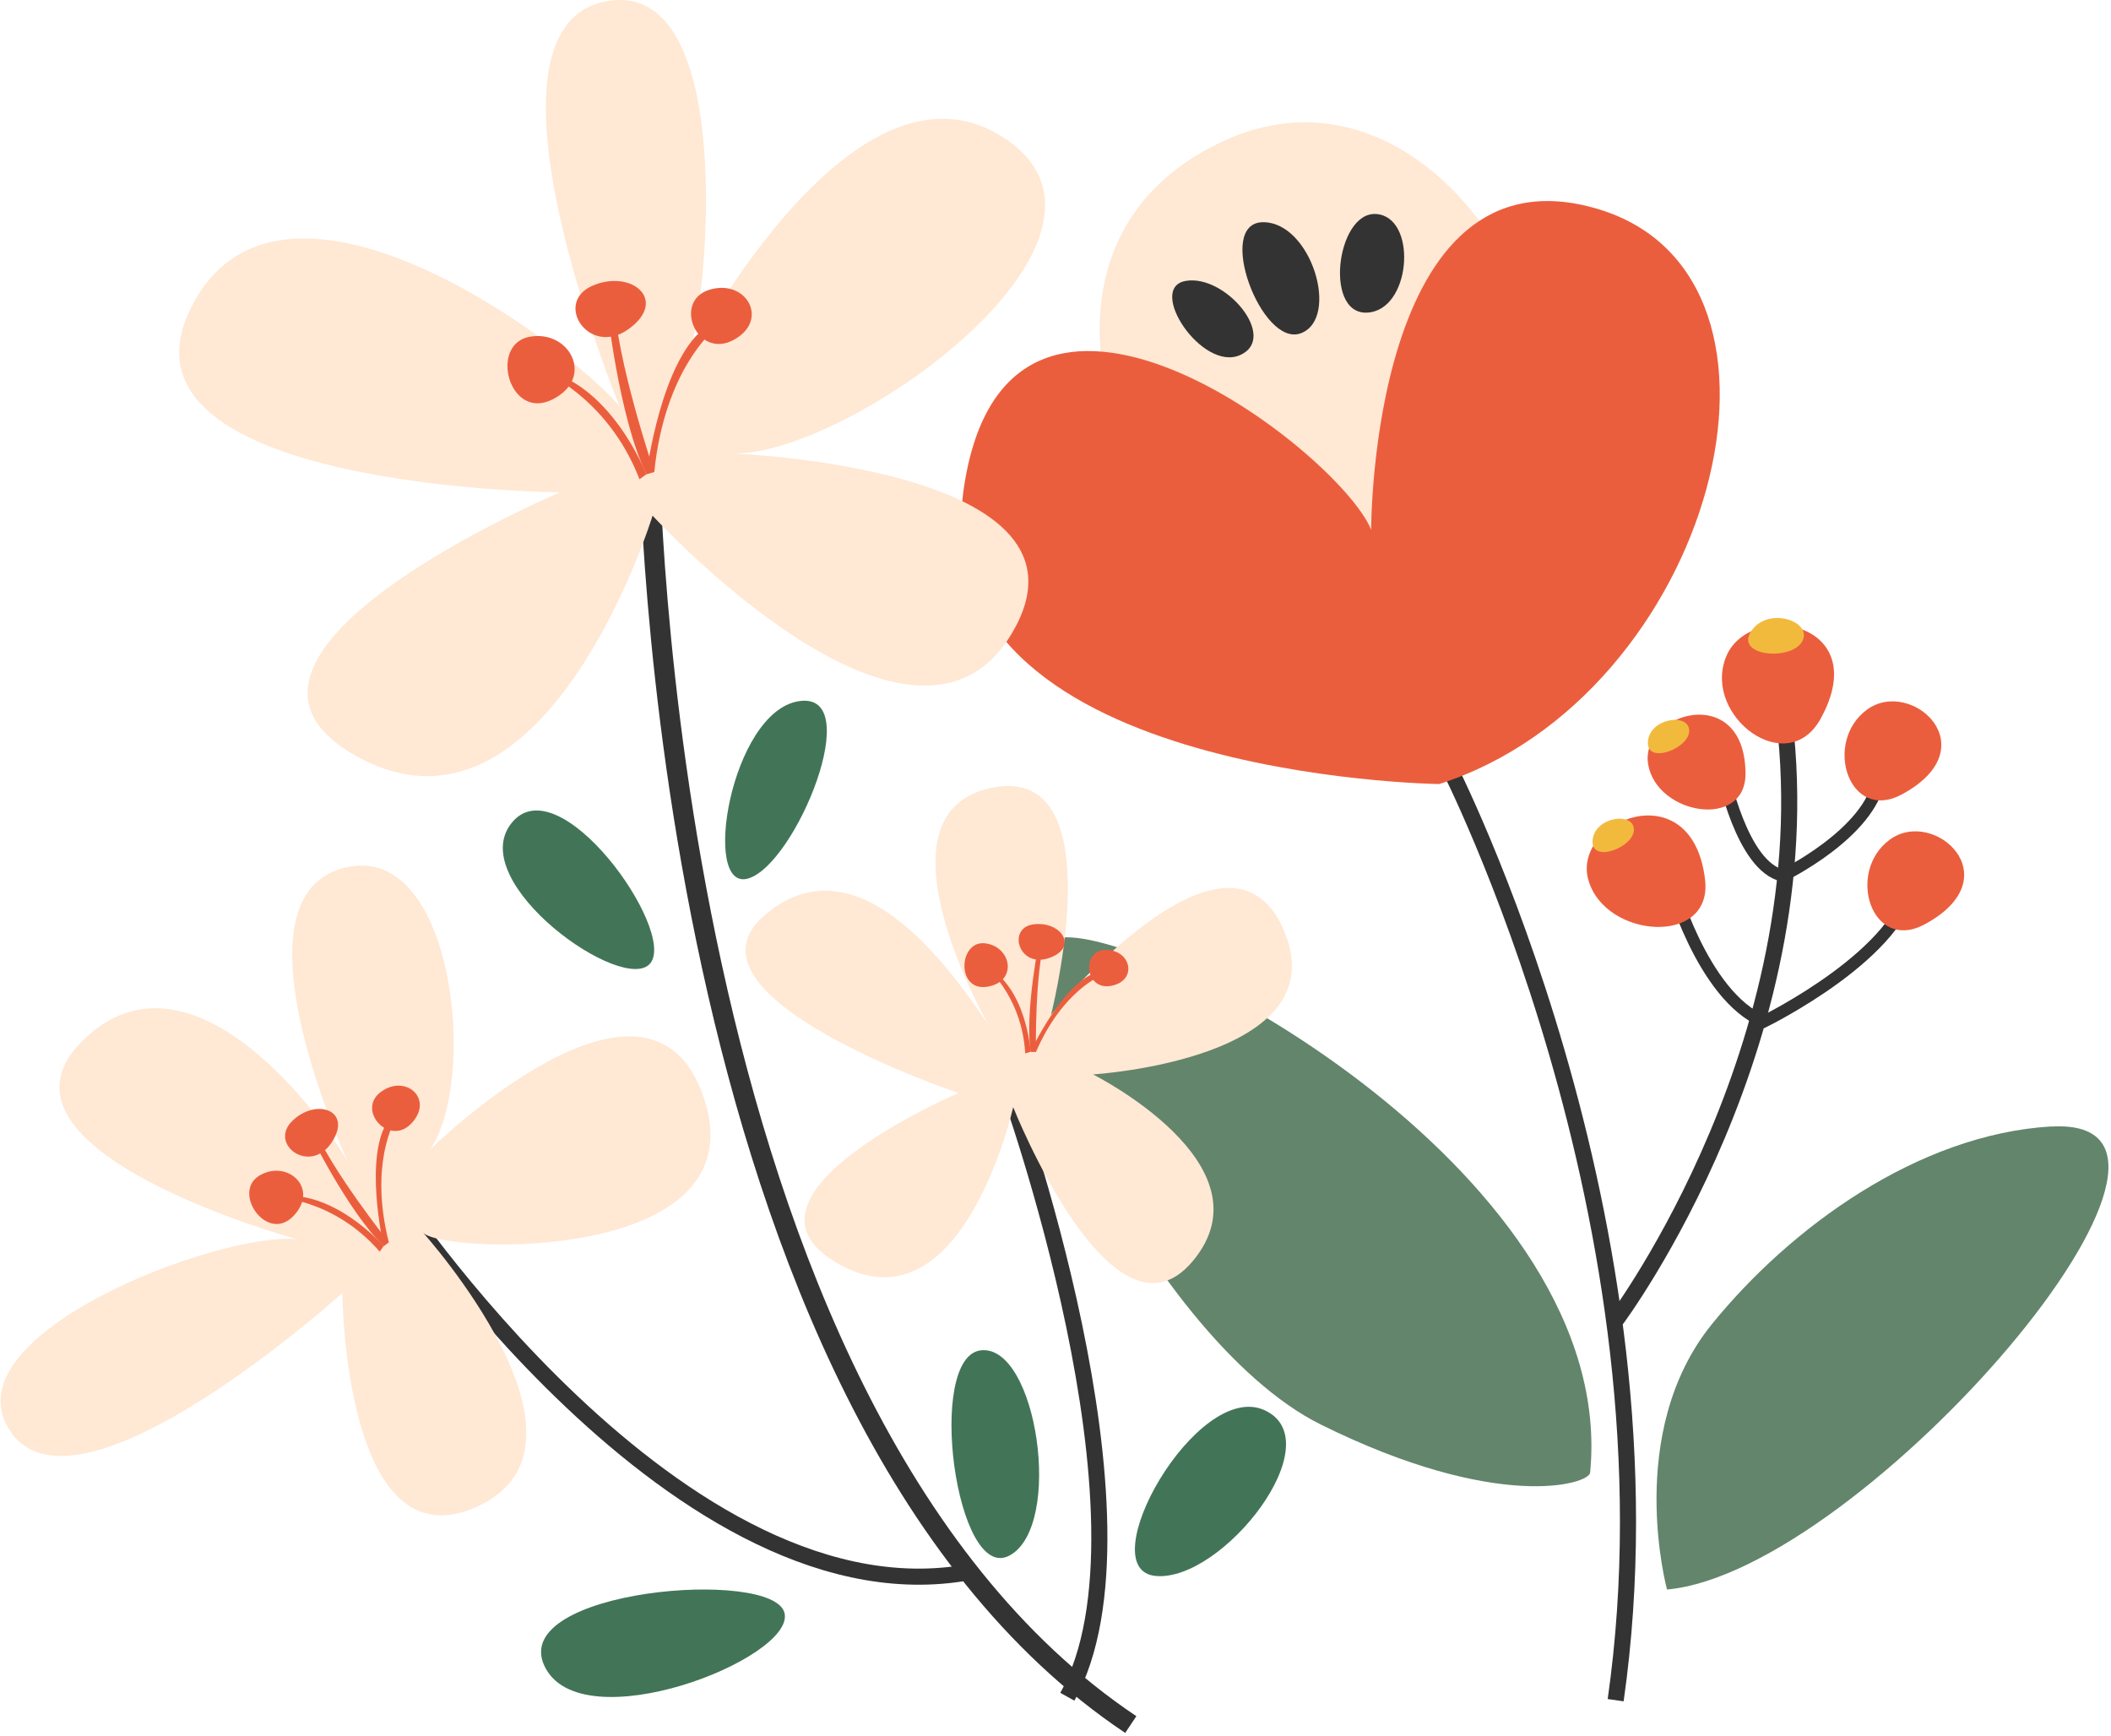
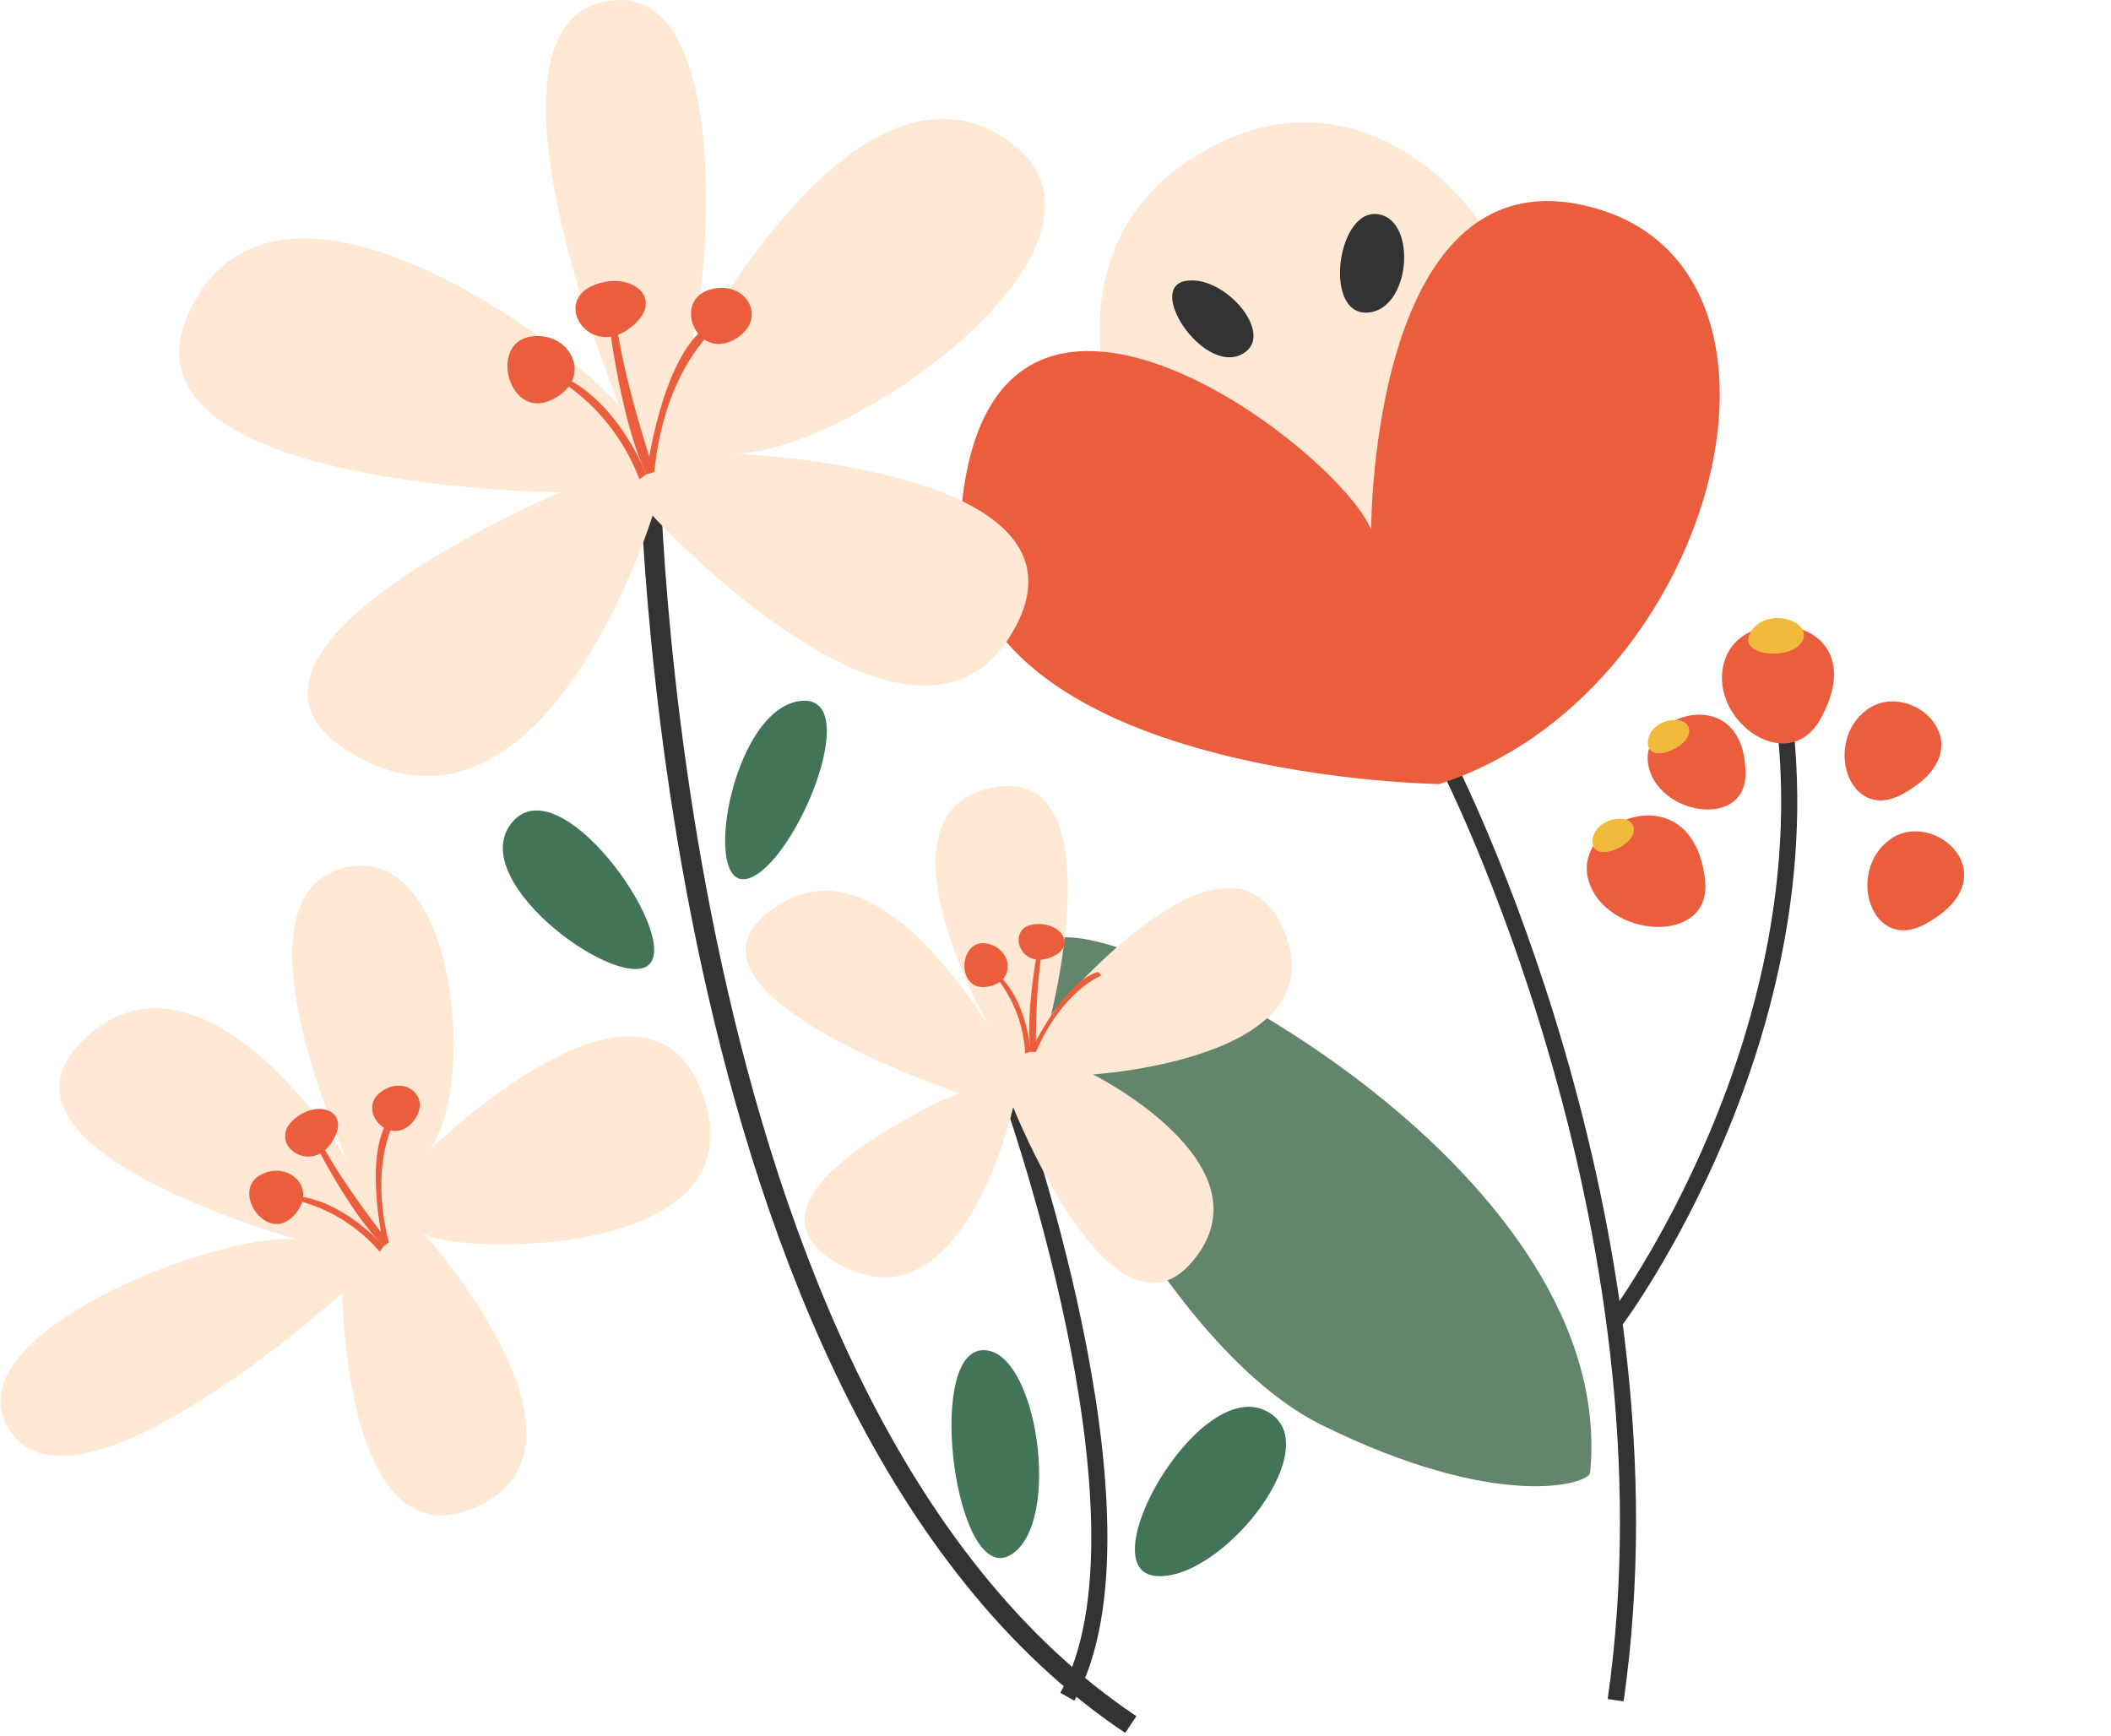
<svg xmlns="http://www.w3.org/2000/svg" width="766" height="630" viewBox="0 0 766 630" fill="none">
-   <path d="M744.294 408.812C818.383 404.4 675.904 570.425 604.902 576.8C604.902 576.8 589.308 519.887 621.147 480.55C649.638 445.388 695.985 411.638 744.294 408.763" fill="#63856B" />
  <path d="M525.029 276.837C525.029 276.837 611.025 443.75 586.259 616.962" stroke="#333333" stroke-width="5.84" stroke-miterlimit="10" />
  <path d="M576.999 534.388C576.599 538.638 543.373 548.713 479.293 516.95C415.214 485.188 350.286 342.938 385.387 340.188C420.488 337.438 587.371 427.213 576.999 534.388Z" fill="#63856B" />
  <path d="M444.018 51.162C530.027 11.462 604.828 156.9 530.789 222.5C456.751 288.1 331.429 103.15 444.018 51.162Z" fill="#FFE8D4" />
  <path d="M522.179 284.513C522.179 284.513 334.178 282.1 349.736 177.138C365.431 70.975 485.641 163.325 497.537 192.213C497.537 192.213 497.288 51.138 579.873 75.862C662.459 100.587 621.21 252.888 522.229 284.513" fill="#EB5E3D" />
  <path d="M430.272 101.937C444.63 99.438 463.949 122.512 450.066 128.812C436.183 135.112 415.902 104.375 430.272 101.937Z" fill="#333333" />
-   <path d="M458.3 80.638C475.795 80.55 486.329 115.512 472.046 120.925C457.763 126.337 440.744 80.737 458.3 80.638Z" fill="#333333" />
  <path d="M499.337 77.662C514.007 78.65 512.333 110.662 497.488 113.287C479.993 116.375 484.667 76.675 499.337 77.662Z" fill="#333333" />
  <path d="M586.484 478.875C586.484 478.875 664.096 375 646.701 255.287" stroke="#333333" stroke-width="5.84" stroke-miterlimit="10" />
-   <path d="M606.152 319.4C606.152 319.4 617.498 361.325 639.991 370.737C639.991 370.737 691.537 345.55 693.724 318.725M625.146 280.25C625.146 280.25 632.006 314.6 646.951 317.75C646.951 317.75 678.666 302.388 681.94 282.538" stroke="#333333" stroke-width="4.38" stroke-miterlimit="10" />
  <path d="M576.324 319.2C570.401 297.738 614.137 279.8 618.71 319.288C621.51 343.463 582.247 340.663 576.324 319.2Z" fill="#EB5E3D" />
  <path d="M626.158 238.75C634.143 217.5 680.453 225 660.609 260.85C648.463 282.787 618.123 260.012 626.158 238.75Z" fill="#EB5E3D" />
  <path d="M598.03 277.25C595.018 258.762 633.131 247.15 633.381 280.65C633.531 301.162 601.029 295.725 598.03 277.25Z" fill="#EB5E3D" />
  <path d="M677.479 257.5C693.561 245.762 721.627 271.25 690.15 288.25C670.868 298.675 661.409 269.25 677.479 257.5Z" fill="#EB5E3D" />
  <path d="M685.764 304.662C701.846 292.925 729.912 318.412 698.435 335.4C679.153 345.825 669.694 316.412 685.764 304.662Z" fill="#EB5E3D" />
  <path d="M635.405 229.087C641.366 219.937 657.798 225.337 654.011 232.637C650.225 239.937 629.445 238.237 635.405 229.087Z" fill="#F2BA3D" />
  <path d="M597.955 269.137C598.58 260.587 612.713 258.562 612.95 265.05C613.187 271.537 597.355 277.687 597.955 269.137Z" fill="#F2BA3D" />
  <path d="M577.886 305C578.499 296.45 592.631 294.425 592.881 300.925C593.131 307.425 577.286 313.55 577.886 305Z" fill="#F2BA3D" />
-   <path d="M141.054 430.387C141.054 430.387 247.157 592.5 354.159 570M365.518 393.75C365.518 393.75 422.837 552.075 387.286 615.713" stroke="#333333" stroke-width="5.84" stroke-miterlimit="10" />
+   <path d="M141.054 430.387M365.518 393.75C365.518 393.75 422.837 552.075 387.286 615.713" stroke="#333333" stroke-width="5.84" stroke-miterlimit="10" />
  <path d="M235.548 161.962C235.548 161.962 238.047 510.587 410.316 625.8" stroke="#333333" stroke-width="7.3" stroke-miterlimit="10" />
  <path d="M203.321 178.637C203.321 178.637 37.563 177.5 68.99 112.362C100.417 47.225 203.571 122.9 224.852 147.425C224.852 147.425 168.458 11.287 219.353 0.612C270.249 -10.062 256.029 122.575 248.244 132.65C248.244 132.65 308.412 14.012 364.031 49.862C419.651 85.713 307.687 165.8 265.563 164.55C265.563 164.55 403.118 169.55 367.143 229.862C331.167 290.175 236.798 187.125 236.798 187.125C236.798 187.125 198.46 311.562 130.232 274.875C62.005 238.187 203.321 178.625 203.321 178.625" fill="#FFE8D4" />
  <path d="M257.478 105.125C270.949 101.075 279.396 116.375 266.076 123.412C252.755 130.45 244.02 109.175 257.478 105.125Z" fill="#EB5E3D" />
  <path d="M214.83 103.75C228.9 97.5 242.621 108.75 228.263 119.287C213.905 129.825 200.772 110.05 214.83 103.75Z" fill="#EB5E3D" />
  <path d="M192.037 122.237C206.633 119.4 216.105 137.162 200.422 144.975C184.74 152.787 177.43 125.087 192.037 122.237Z" fill="#EB5E3D" />
  <path d="M195.274 133.9C195.274 133.9 220.266 143.375 232.037 173.9L234.536 172.112C234.536 172.112 221.49 138.15 195.224 133.937" fill="#EB5E3D" />
  <path d="M220.128 110.425C220.128 110.425 224.464 151.387 234.548 172.062L237.385 171.212C237.385 171.212 223.315 129.575 222.915 108.55L220.128 110.425Z" fill="#EB5E3D" />
  <path d="M234.586 172.075C234.586 172.075 239.822 129.575 256.791 118.225L259.29 119.475C259.29 119.475 241.171 134 237.422 171.25L234.586 172.075Z" fill="#EB5E3D" />
  <path d="M107.79 449.7C107.79 449.7 -10.297 417.5 29.903 377.725C70.102 337.95 120.323 410 126.409 422.087C126.409 422.087 82.51 327.65 123.635 315.275C164.759 302.9 173.718 392.35 155.937 417.275C155.937 417.275 235.811 338.6 255.517 398.725C275.223 458.85 160.748 454.975 153.562 447.35C153.562 447.35 222.19 523.737 173.556 546.512C124.922 569.287 124.222 469.212 124.222 469.212C124.222 469.212 29.365 554.85 4.211 520C-20.943 485.15 79.187 446.862 107.79 449.687" fill="#FFE8D4" />
  <path d="M138.192 396.25C147.114 389.612 157.499 398.662 149.439 407.5C141.379 416.337 129.195 402.862 138.192 396.25Z" fill="#EB5E3D" />
  <path d="M106.103 406.725C114.85 398.25 128.133 402.975 120.286 414.662C112.438 426.35 97.331 415.212 106.103 406.725Z" fill="#EB5E3D" />
  <path d="M94.132 426.6C104.216 420.538 116.05 431.2 106.49 441.25C96.931 451.3 83.998 432.65 94.132 426.6Z" fill="#EB5E3D" />
  <path d="M99.68 434.388C99.68 434.388 120.836 434.7 137.792 454.2L139.205 452.175C139.205 452.175 120.348 430.438 99.68 434.388Z" fill="#EB5E3D" />
  <path d="M111.864 410.225C111.864 410.225 126.134 439.512 139.205 452.175L141.079 450.775C141.079 450.775 119.399 423.6 113.438 408.075L111.864 410.225Z" fill="#EB5E3D" />
  <path d="M139.205 452.175C139.205 452.175 131.632 419.112 141.191 406.15L143.378 406.462C143.378 406.462 133.844 422.087 141.079 450.775L139.205 452.175Z" fill="#EB5E3D" />
  <path d="M347.836 396.625C347.836 396.625 242.871 361.525 277.597 332C312.323 302.475 347.362 355.475 358.67 371.925C358.67 371.925 315.21 296.075 359.033 286.062C402.856 276.05 383.55 359.675 381.375 368.262C381.375 368.262 445.242 290.287 465.735 337.325C486.229 384.362 396.608 389.887 396.608 389.887C396.608 389.887 462.012 422.612 432.846 457.587C403.681 492.562 367.642 401.775 367.642 401.775C367.642 401.775 349.361 483.512 304.638 458.85C259.915 434.187 347.836 396.625 347.836 396.625Z" fill="#FFE8D4" />
-   <path d="M401.444 344.7C410.603 344.863 412.815 355.95 403.143 357.75C393.472 359.55 392.297 344.538 401.444 344.7Z" fill="#EB5E3D" />
  <path d="M375.265 335.388C385.262 334.288 391.51 344.038 380.501 347.7C369.492 351.363 365.281 336.45 375.265 335.388Z" fill="#EB5E3D" />
  <path d="M357.458 342.312C367.08 343.45 369.429 356.35 358.146 358.075C346.862 359.8 347.836 341.175 357.458 342.312Z" fill="#EB5E3D" />
  <path d="M357.158 350.188C357.158 350.188 370.791 361.038 372.016 382.275L373.953 381.662C373.953 381.662 372.603 358.013 357.158 350.188Z" fill="#EB5E3D" />
  <path d="M377.252 340.575C377.252 340.575 371.816 366.825 373.953 381.662H375.89C375.89 381.662 375.428 353.037 379.351 339.925L377.252 340.575Z" fill="#EB5E3D" />
  <path d="M373.953 381.662C373.953 381.662 385.649 356.312 398.42 352.675L399.669 353.987C399.669 353.987 385.587 359.362 375.927 381.7L373.953 381.662Z" fill="#EB5E3D" />
-   <path d="M197.548 604.537C210.619 632.375 288.468 601.887 284.682 585.375C280.896 568.862 184.465 576.712 197.548 604.537Z" fill="#427557" />
  <path d="M458.938 511.762C483.53 523.187 443.555 574.037 419.401 571.887C395.246 569.737 434.333 500.35 458.938 511.762Z" fill="#427557" />
  <path d="M185.552 298.75C202.571 277.162 245.332 337.225 236.073 349.425C226.813 361.625 168.52 320.362 185.552 298.75Z" fill="#427557" />
  <path d="M289.818 254.45C314.522 250.55 288.793 313.575 271.536 318.775C254.28 323.975 265.126 258.35 289.818 254.45Z" fill="#427557" />
  <path d="M355.996 490C376.227 487.887 385.987 553.537 366.443 564.4C346.899 575.262 335.753 492.112 355.996 490Z" fill="#427557" />
</svg>